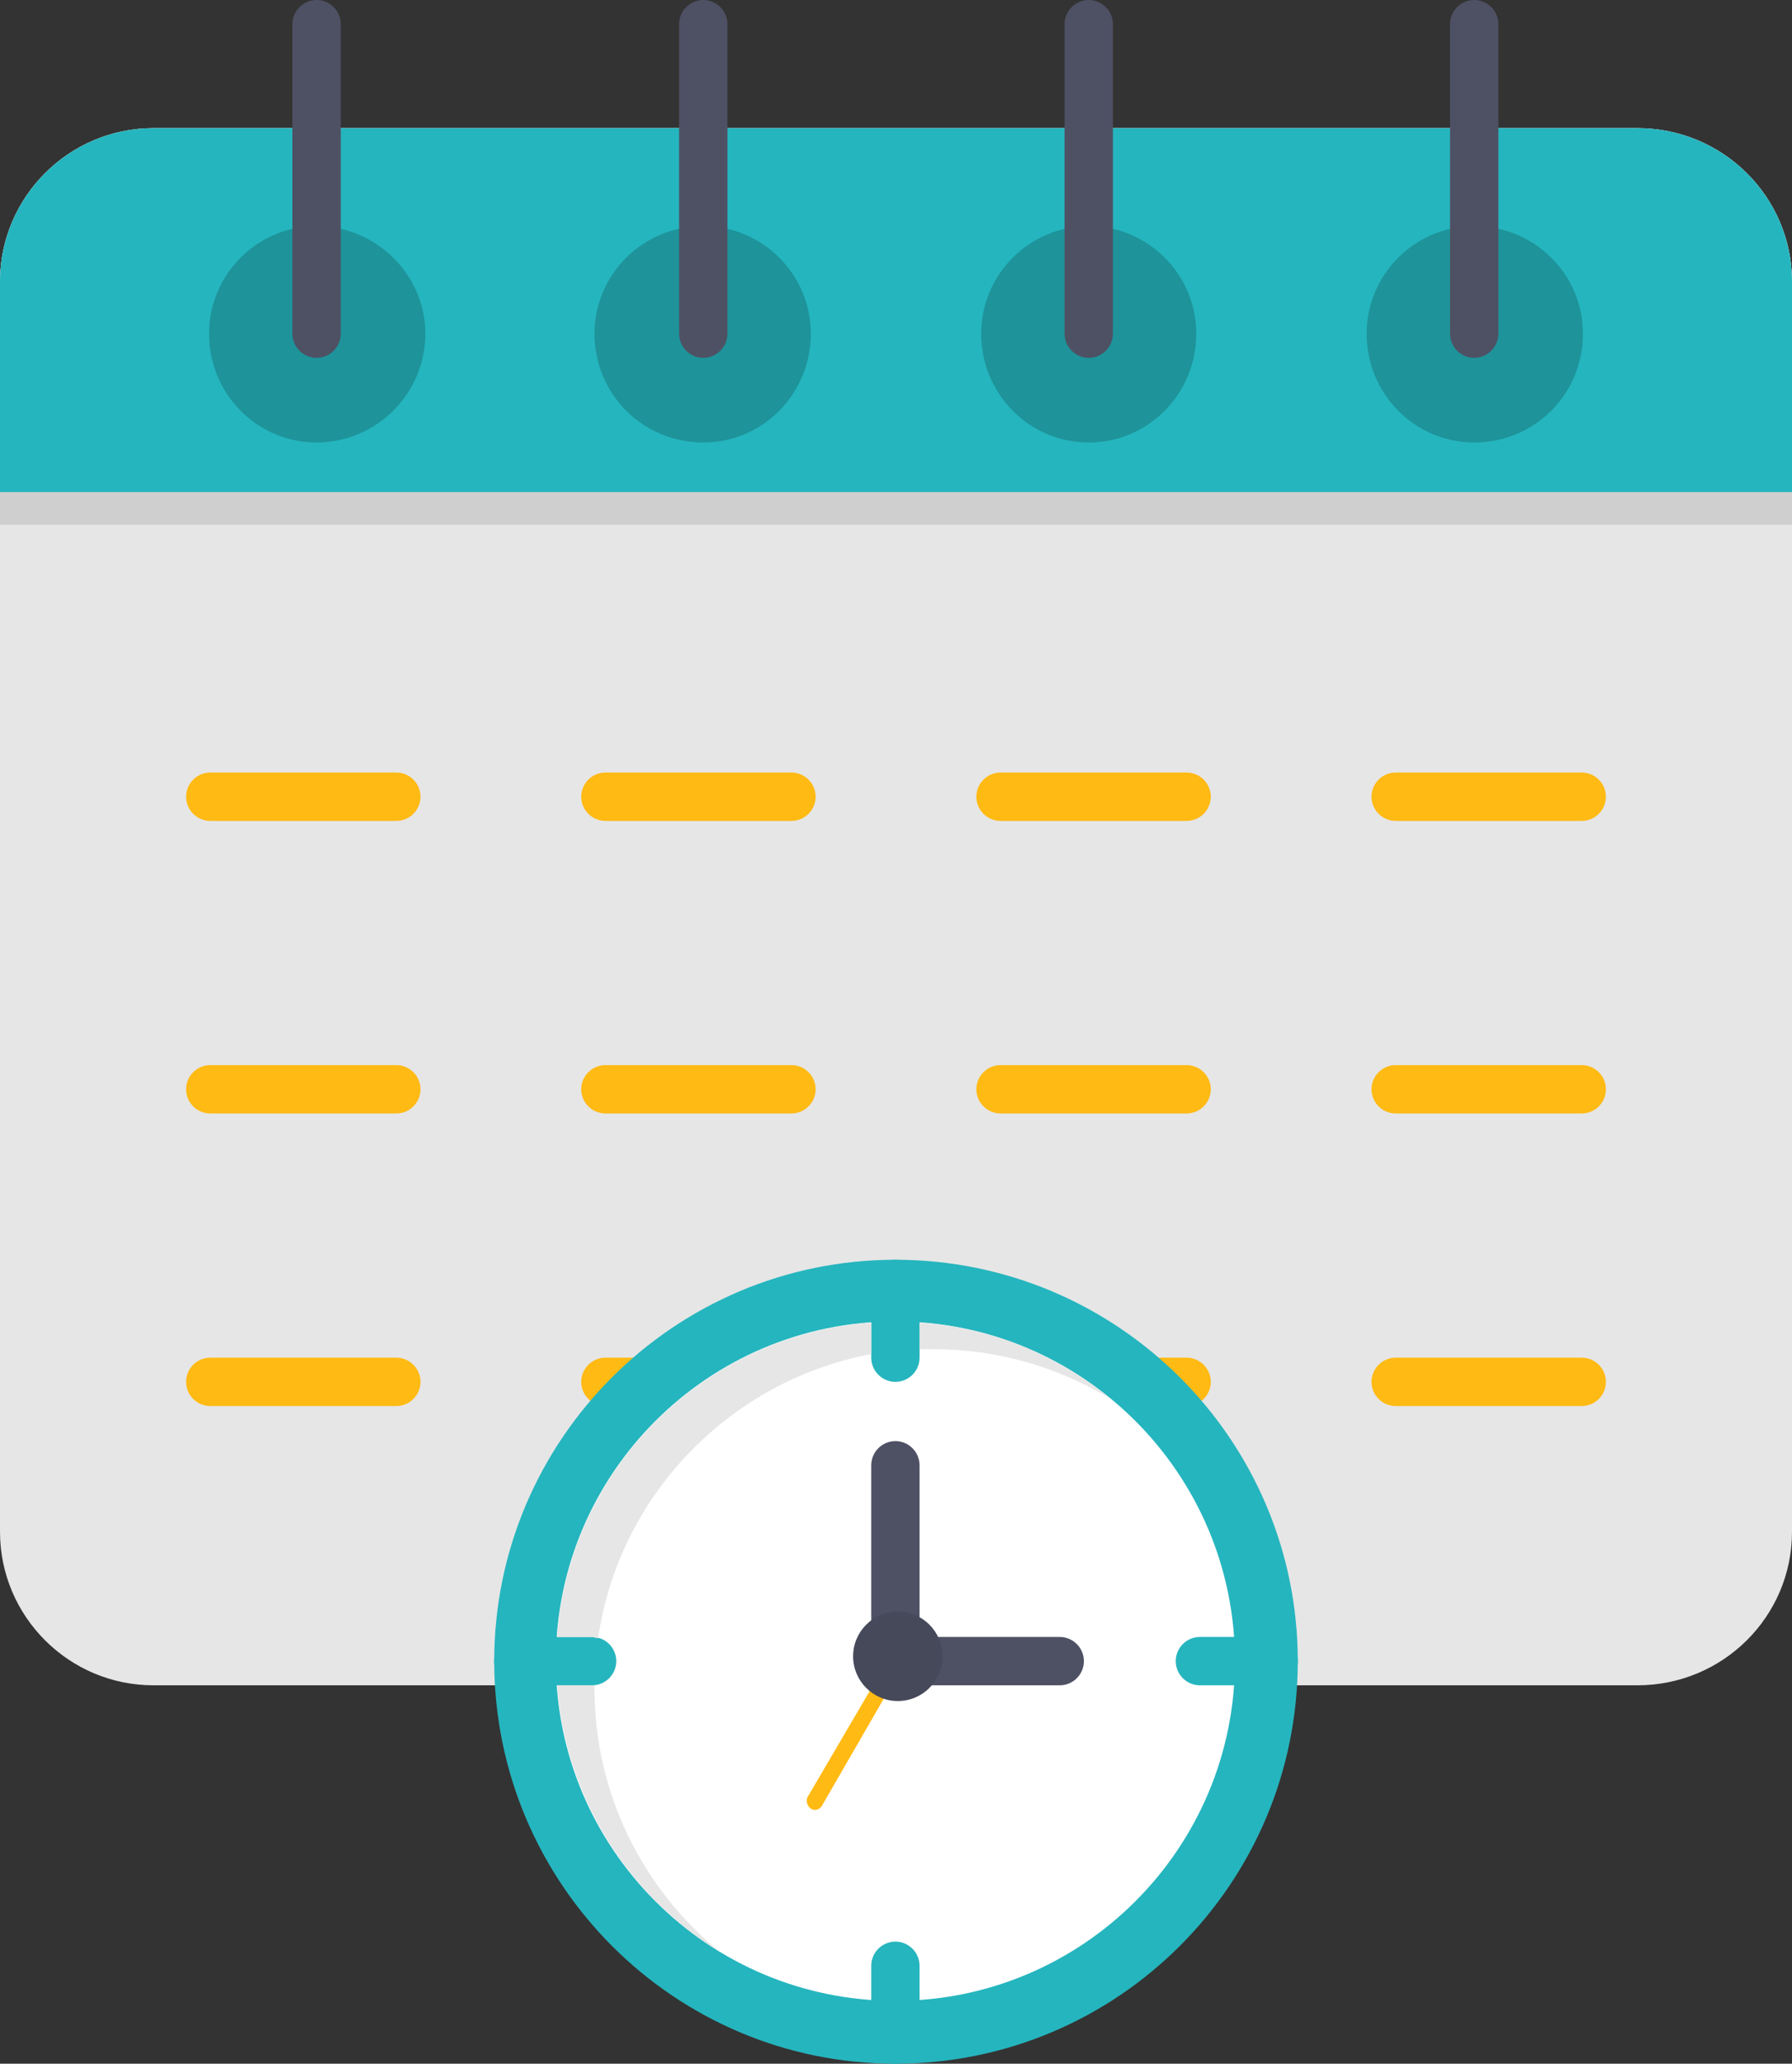
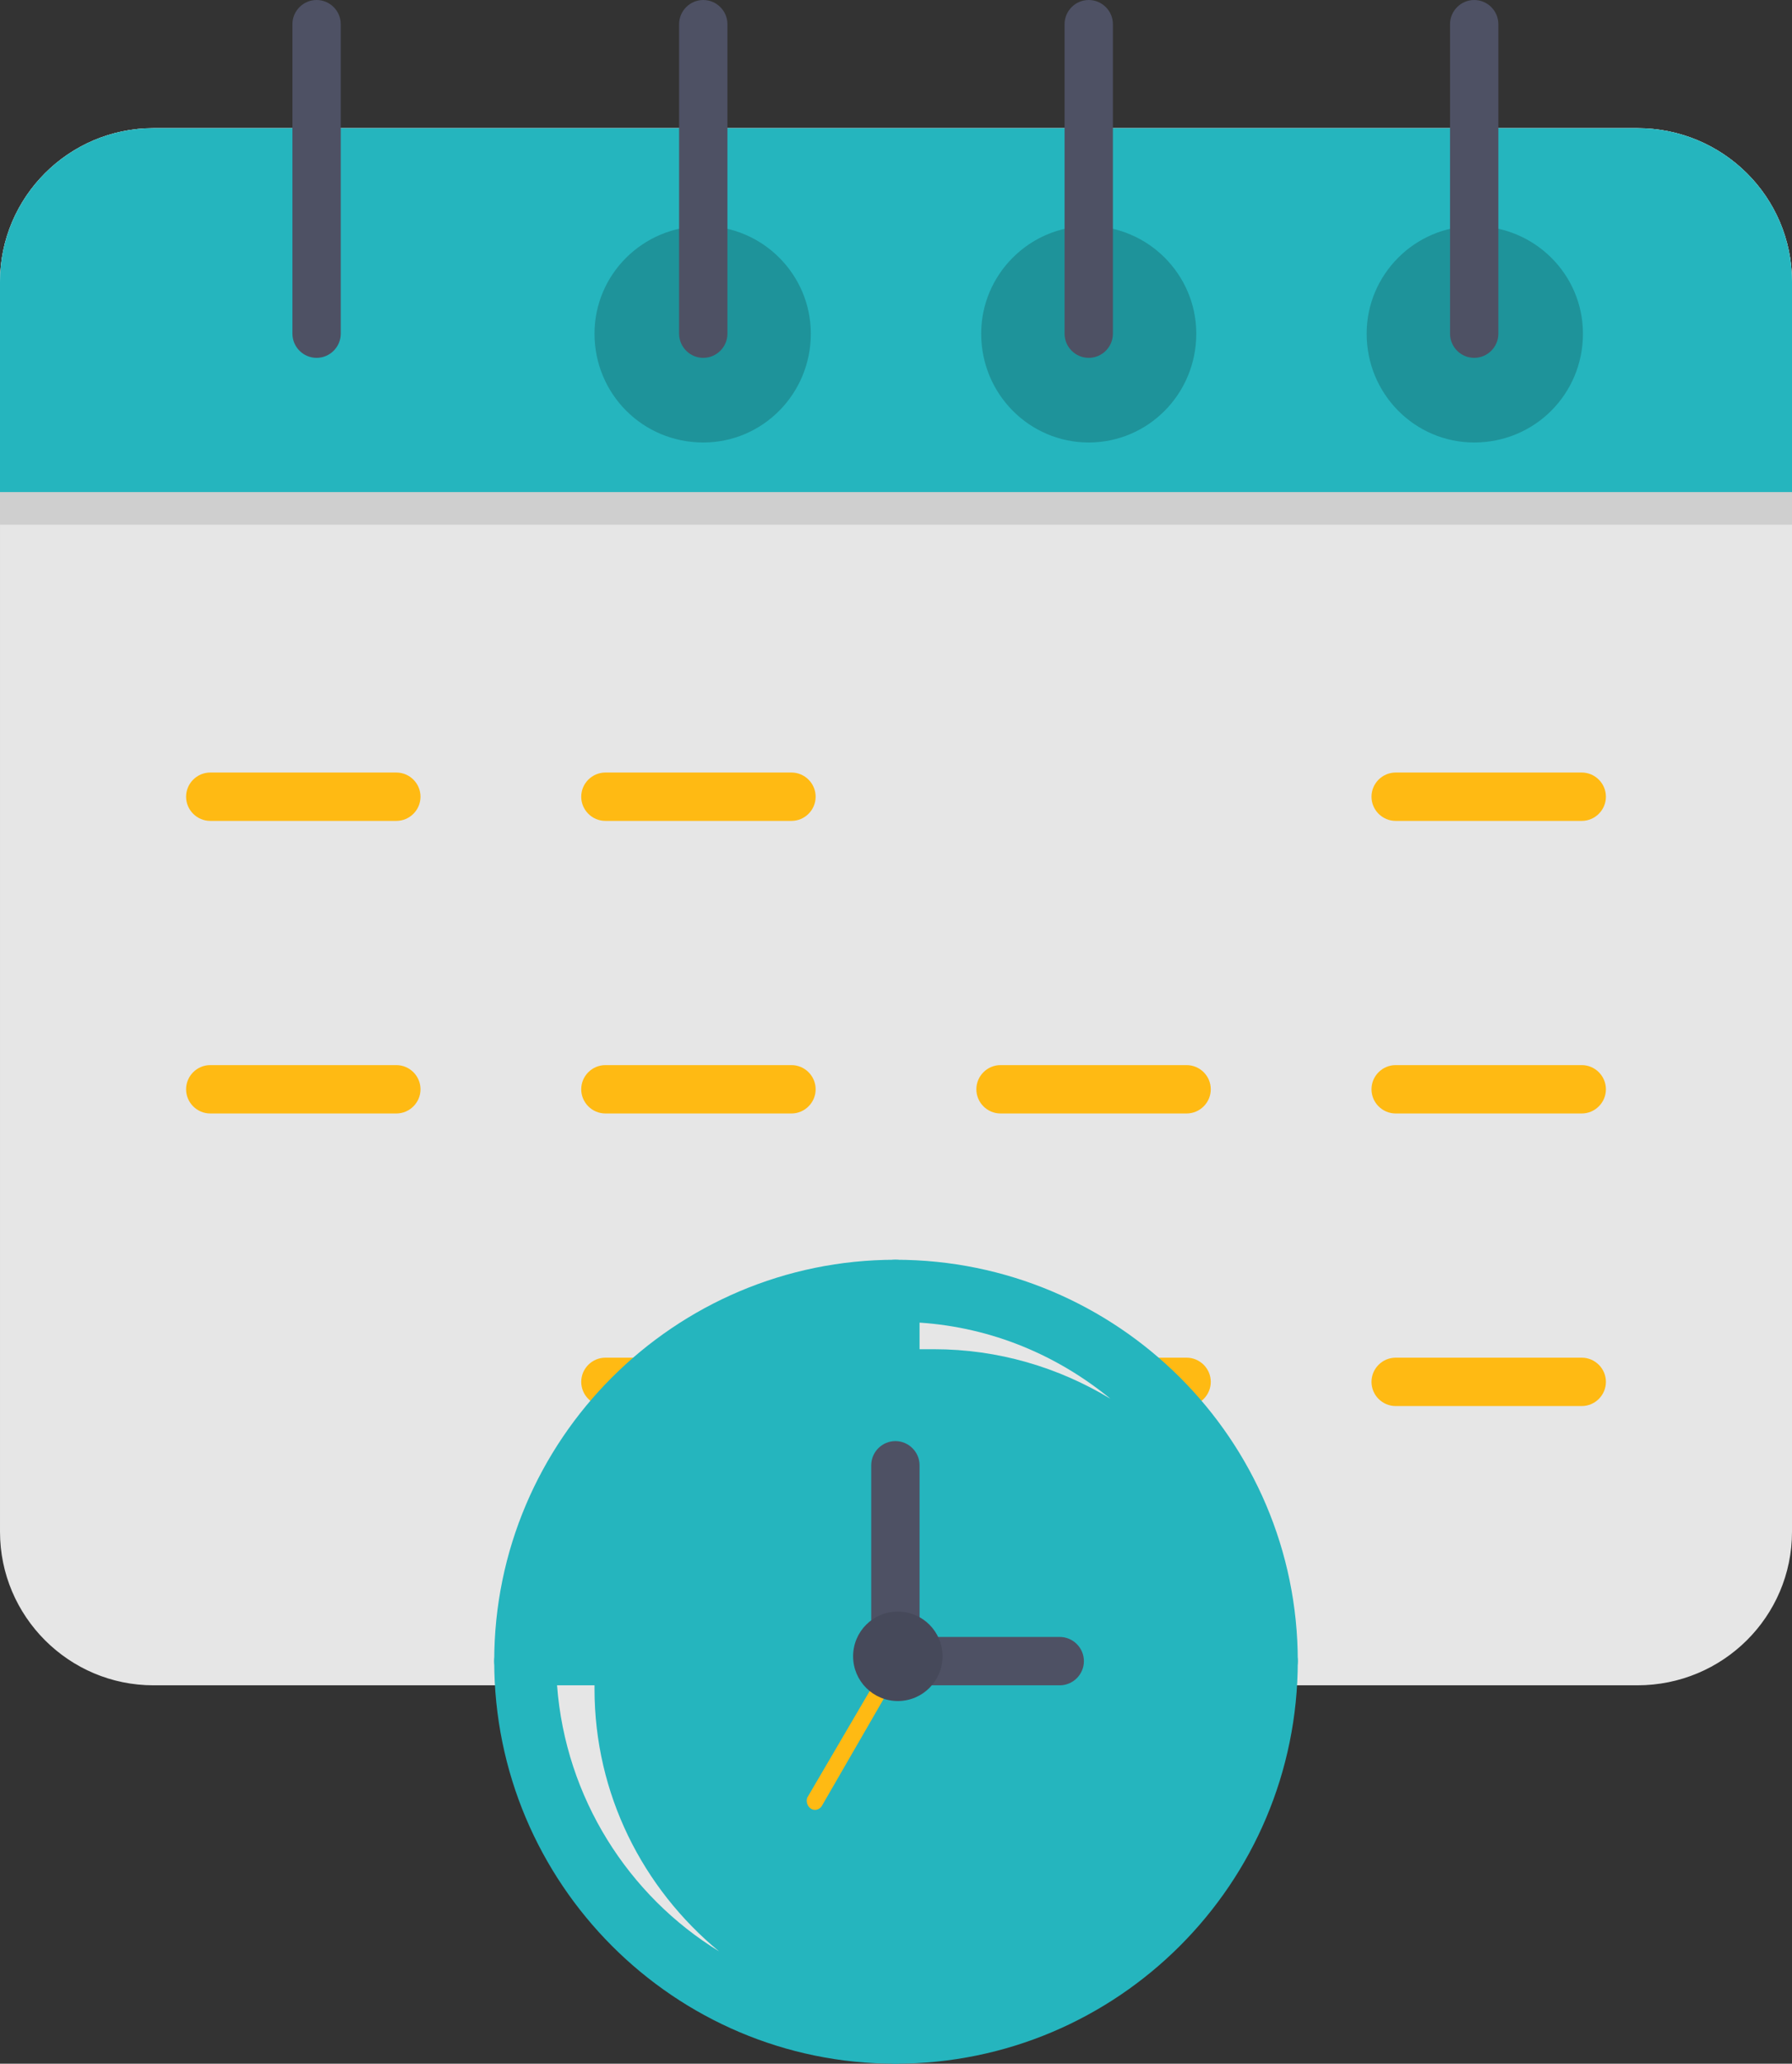
<svg xmlns="http://www.w3.org/2000/svg" clip-rule="evenodd" fill-rule="evenodd" height="1707.0" image-rendering="optimizeQuality" preserveAspectRatio="xMidYMid meet" shape-rendering="geometricPrecision" text-rendering="geometricPrecision" version="1.0" viewBox="112.0 0.0 1483.0 1707.0" width="1483.0" zoomAndPan="magnify">
  <rect x="112.0" y="0.0" width="1483.0" height="1707.0" fill="#333333" stroke="none" />
  <g>
    <g>
      <g id="change1_1">
        <path d="M1467 1394l-301 0c-11,0 -20,-9 -20,-20 0,-161 -131,-292 -293,-292 -161,0 -292,131 -292,292 0,11 -9,20 -20,20l-302 0c-70,0 -127,-57 -127,-127l0 -1034c0,-70 57,-127 127,-127l1228 0c71,0 128,57 128,127l0 1034c0,70 -57,127 -128,127z" fill="#e6e6e6" />
      </g>
      <g id="change2_1">
        <path d="M112 434l0 -201c0,-70 57,-127 127,-127l1228 0c71,0 128,57 128,127l0 201 -1483 0z" fill="#cfcfcf" />
      </g>
      <g id="change3_1">
        <path d="M440 679l-154 0c-11,0 -20,-9 -20,-20 0,-11 9,-20 20,-20l154 0c11,0 20,9 20,20 0,11 -9,20 -20,20z" fill="#ffba13" />
      </g>
      <g id="change3_2">
        <path d="M767 679l-154 0c-11,0 -20,-9 -20,-20 0,-11 9,-20 20,-20l154 0c11,0 20,9 20,20 0,11 -9,20 -20,20z" fill="#ffba13" />
      </g>
      <g id="change3_3">
-         <path d="M1094 679l-154 0c-11,0 -20,-9 -20,-20 0,-11 9,-20 20,-20l154 0c11,0 20,9 20,20 0,11 -9,20 -20,20z" fill="#ffba13" />
-       </g>
+         </g>
      <g id="change3_4">
        <path d="M1421 679l-154 0c-11,0 -20,-9 -20,-20 0,-11 9,-20 20,-20l154 0c11,0 20,9 20,20 0,11 -9,20 -20,20z" fill="#ffba13" />
      </g>
      <g id="change3_5">
        <path d="M440 921l-154 0c-11,0 -20,-9 -20,-20 0,-11 9,-20 20,-20l154 0c11,0 20,9 20,20 0,11 -9,20 -20,20z" fill="#ffba13" />
      </g>
      <g id="change3_6">
        <path d="M767 921l-154 0c-11,0 -20,-9 -20,-20 0,-11 9,-20 20,-20l154 0c11,0 20,9 20,20 0,11 -9,20 -20,20z" fill="#ffba13" />
      </g>
      <g id="change3_7">
        <path d="M1094 921l-154 0c-11,0 -20,-9 -20,-20 0,-11 9,-20 20,-20l154 0c11,0 20,9 20,20 0,11 -9,20 -20,20z" fill="#ffba13" />
      </g>
      <g id="change3_8">
        <path d="M1421 921l-154 0c-11,0 -20,-9 -20,-20 0,-11 9,-20 20,-20l154 0c11,0 20,9 20,20 0,11 -9,20 -20,20z" fill="#ffba13" />
      </g>
      <g id="change3_9">
-         <path d="M440 1163l-154 0c-11,0 -20,-9 -20,-20 0,-11 9,-20 20,-20l154 0c11,0 20,9 20,20 0,11 -9,20 -20,20z" fill="#ffba13" />
-       </g>
+         </g>
      <g id="change3_10">
        <path d="M644 1163l-31 0c-11,0 -20,-9 -20,-20 0,-11 9,-20 20,-20l31 0c11,0 20,9 20,20 0,11 -9,20 -20,20z" fill="#ffba13" />
      </g>
      <g id="change3_11">
        <path d="M1094 1163l-31 0c-11,0 -20,-9 -20,-20 0,-11 9,-20 20,-20l31 0c11,0 20,9 20,20 0,11 -9,20 -20,20z" fill="#ffba13" />
      </g>
      <g id="change3_12">
        <path d="M1421 1163l-154 0c-11,0 -20,-9 -20,-20 0,-11 9,-20 20,-20l154 0c11,0 20,9 20,20 0,11 -9,20 -20,20z" fill="#ffba13" />
      </g>
      <g id="change4_1">
        <path d="M853 1707c-183,0 -332,-149 -332,-333 0,-183 149,-332 332,-332 184,0 333,149 333,332 0,184 -149,333 -333,333z" fill="#25b5be" />
      </g>
      <g id="change4_2">
        <path d="M239 106c-70,0 -127,57 -127,127l0 174 1483 0 0 -174c0,-70 -57,-127 -128,-127l-1228 0z" fill="#25b5be" />
      </g>
      <g id="change5_1">
-         <path d="M374 366c-49,0 -89,-40 -89,-90 0,-49 40,-89 89,-89 49,0 90,40 90,89 0,50 -41,90 -90,90z" fill="#1e939a" />
-       </g>
+         </g>
      <g id="change5_2">
        <path d="M694 366c-50,0 -90,-40 -90,-90 0,-49 40,-89 90,-89 49,0 89,40 89,89 0,50 -40,90 -89,90z" fill="#1e939a" />
      </g>
      <g id="change5_3">
        <path d="M1013 366c-49,0 -89,-40 -89,-90 0,-49 40,-89 89,-89 49,0 89,40 89,89 0,50 -40,90 -89,90z" fill="#1e939a" />
      </g>
      <g id="change5_4">
        <path d="M1332 366c-49,0 -89,-40 -89,-90 0,-49 40,-89 89,-89 50,0 90,40 90,89 0,50 -40,90 -90,90z" fill="#1e939a" />
      </g>
      <g id="change6_1">
-         <path d="M853 1093c-155,0 -281,126 -281,281 0,155 126,281 281,281 155,0 281,-126 281,-281 0,-155 -126,-281 -281,-281z" fill="#fff" />
-       </g>
+         </g>
      <g id="change7_1">
        <path d="M989 1394l-136 0c-11,0 -20,-9 -20,-20l0 -162c0,-11 9,-20 20,-20 11,0 20,9 20,20l0 142 116 0c11,0 20,9 20,20 0,11 -9,20 -20,20z" fill="#4e5164" />
      </g>
      <g id="change4_3">
        <path d="M853 1143c-11,0 -20,-9 -20,-20l0 -61c0,-11 9,-20 20,-20 11,0 20,9 20,20l0 61c0,11 -9,20 -20,20z" fill="#25b5be" />
      </g>
      <g id="change4_4">
        <path d="M1166 1394l-61 0c-11,0 -20,-9 -20,-20 0,-11 9,-20 20,-20l61 0c11,0 20,9 20,20 0,11 -9,20 -20,20z" fill="#25b5be" />
      </g>
      <g id="change4_5">
        <path d="M853 1707c-11,0 -20,-9 -20,-20l0 -61c0,-11 9,-20 20,-20 11,0 20,9 20,20l0 61c0,11 -9,20 -20,20z" fill="#25b5be" />
      </g>
      <g id="change4_6">
        <path d="M602 1394l-61 0c-11,0 -20,-9 -20,-20 0,-11 9,-20 20,-20l61 0c11,0 20,9 20,20 0,11 -9,20 -20,20z" fill="#25b5be" />
      </g>
      <g id="change1_2">
        <path d="M873 1094l0 22c4,0 8,0 12,0 53,0 103,15 146,41 -44,-36 -98,-59 -158,-63z" fill="#e6e6e6" />
      </g>
      <g id="change1_3">
-         <path d="M833 1120l0 -26c-139,10 -250,121 -260,260l29 0c1,0 3,1 5,1 17,-118 109,-213 226,-235z" fill="#e6e6e6" />
-       </g>
+         </g>
      <g id="change1_4">
        <path d="M604 1394c-1,0 -2,0 -2,0l-29 0c7,93 59,174 134,220 -63,-52 -103,-130 -103,-217 0,-1 0,-2 0,-3z" fill="#e6e6e6" />
      </g>
      <g id="change3_13">
        <path d="M859 1378c2,-4 1,-8 -2,-9 -4,-2 -8,-1 -9,2l-68 116c-1,3 0,7 3,9 3,2 7,1 9,-2l67 -116z" fill="#ffba13" fill-rule="nonzero" />
      </g>
      <g id="change8_1">
        <circle cx="855" cy="1370" fill="#46495a" r="37" />
      </g>
      <g id="change7_2">
        <path d="M374 296c-11,0 -20,-9 -20,-20l0 -256c0,-11 9,-20 20,-20 11,0 20,9 20,20l0 256c0,11 -9,20 -20,20z" fill="#4e5164" />
      </g>
      <g id="change7_3">
        <path d="M694 296c-11,0 -20,-9 -20,-20l0 -256c0,-11 9,-20 20,-20 11,0 20,9 20,20l0 256c0,11 -9,20 -20,20z" fill="#4e5164" />
      </g>
      <g id="change7_4">
        <path d="M1013 296c-11,0 -20,-9 -20,-20l0 -256c0,-11 9,-20 20,-20 11,0 20,9 20,20l0 256c0,11 -9,20 -20,20z" fill="#4e5164" />
      </g>
      <g id="change7_5">
        <path d="M1332 296c-11,0 -20,-9 -20,-20l0 -256c0,-11 9,-20 20,-20 11,0 20,9 20,20l0 256c0,11 -9,20 -20,20z" fill="#4e5164" />
      </g>
    </g>
  </g>
</svg>